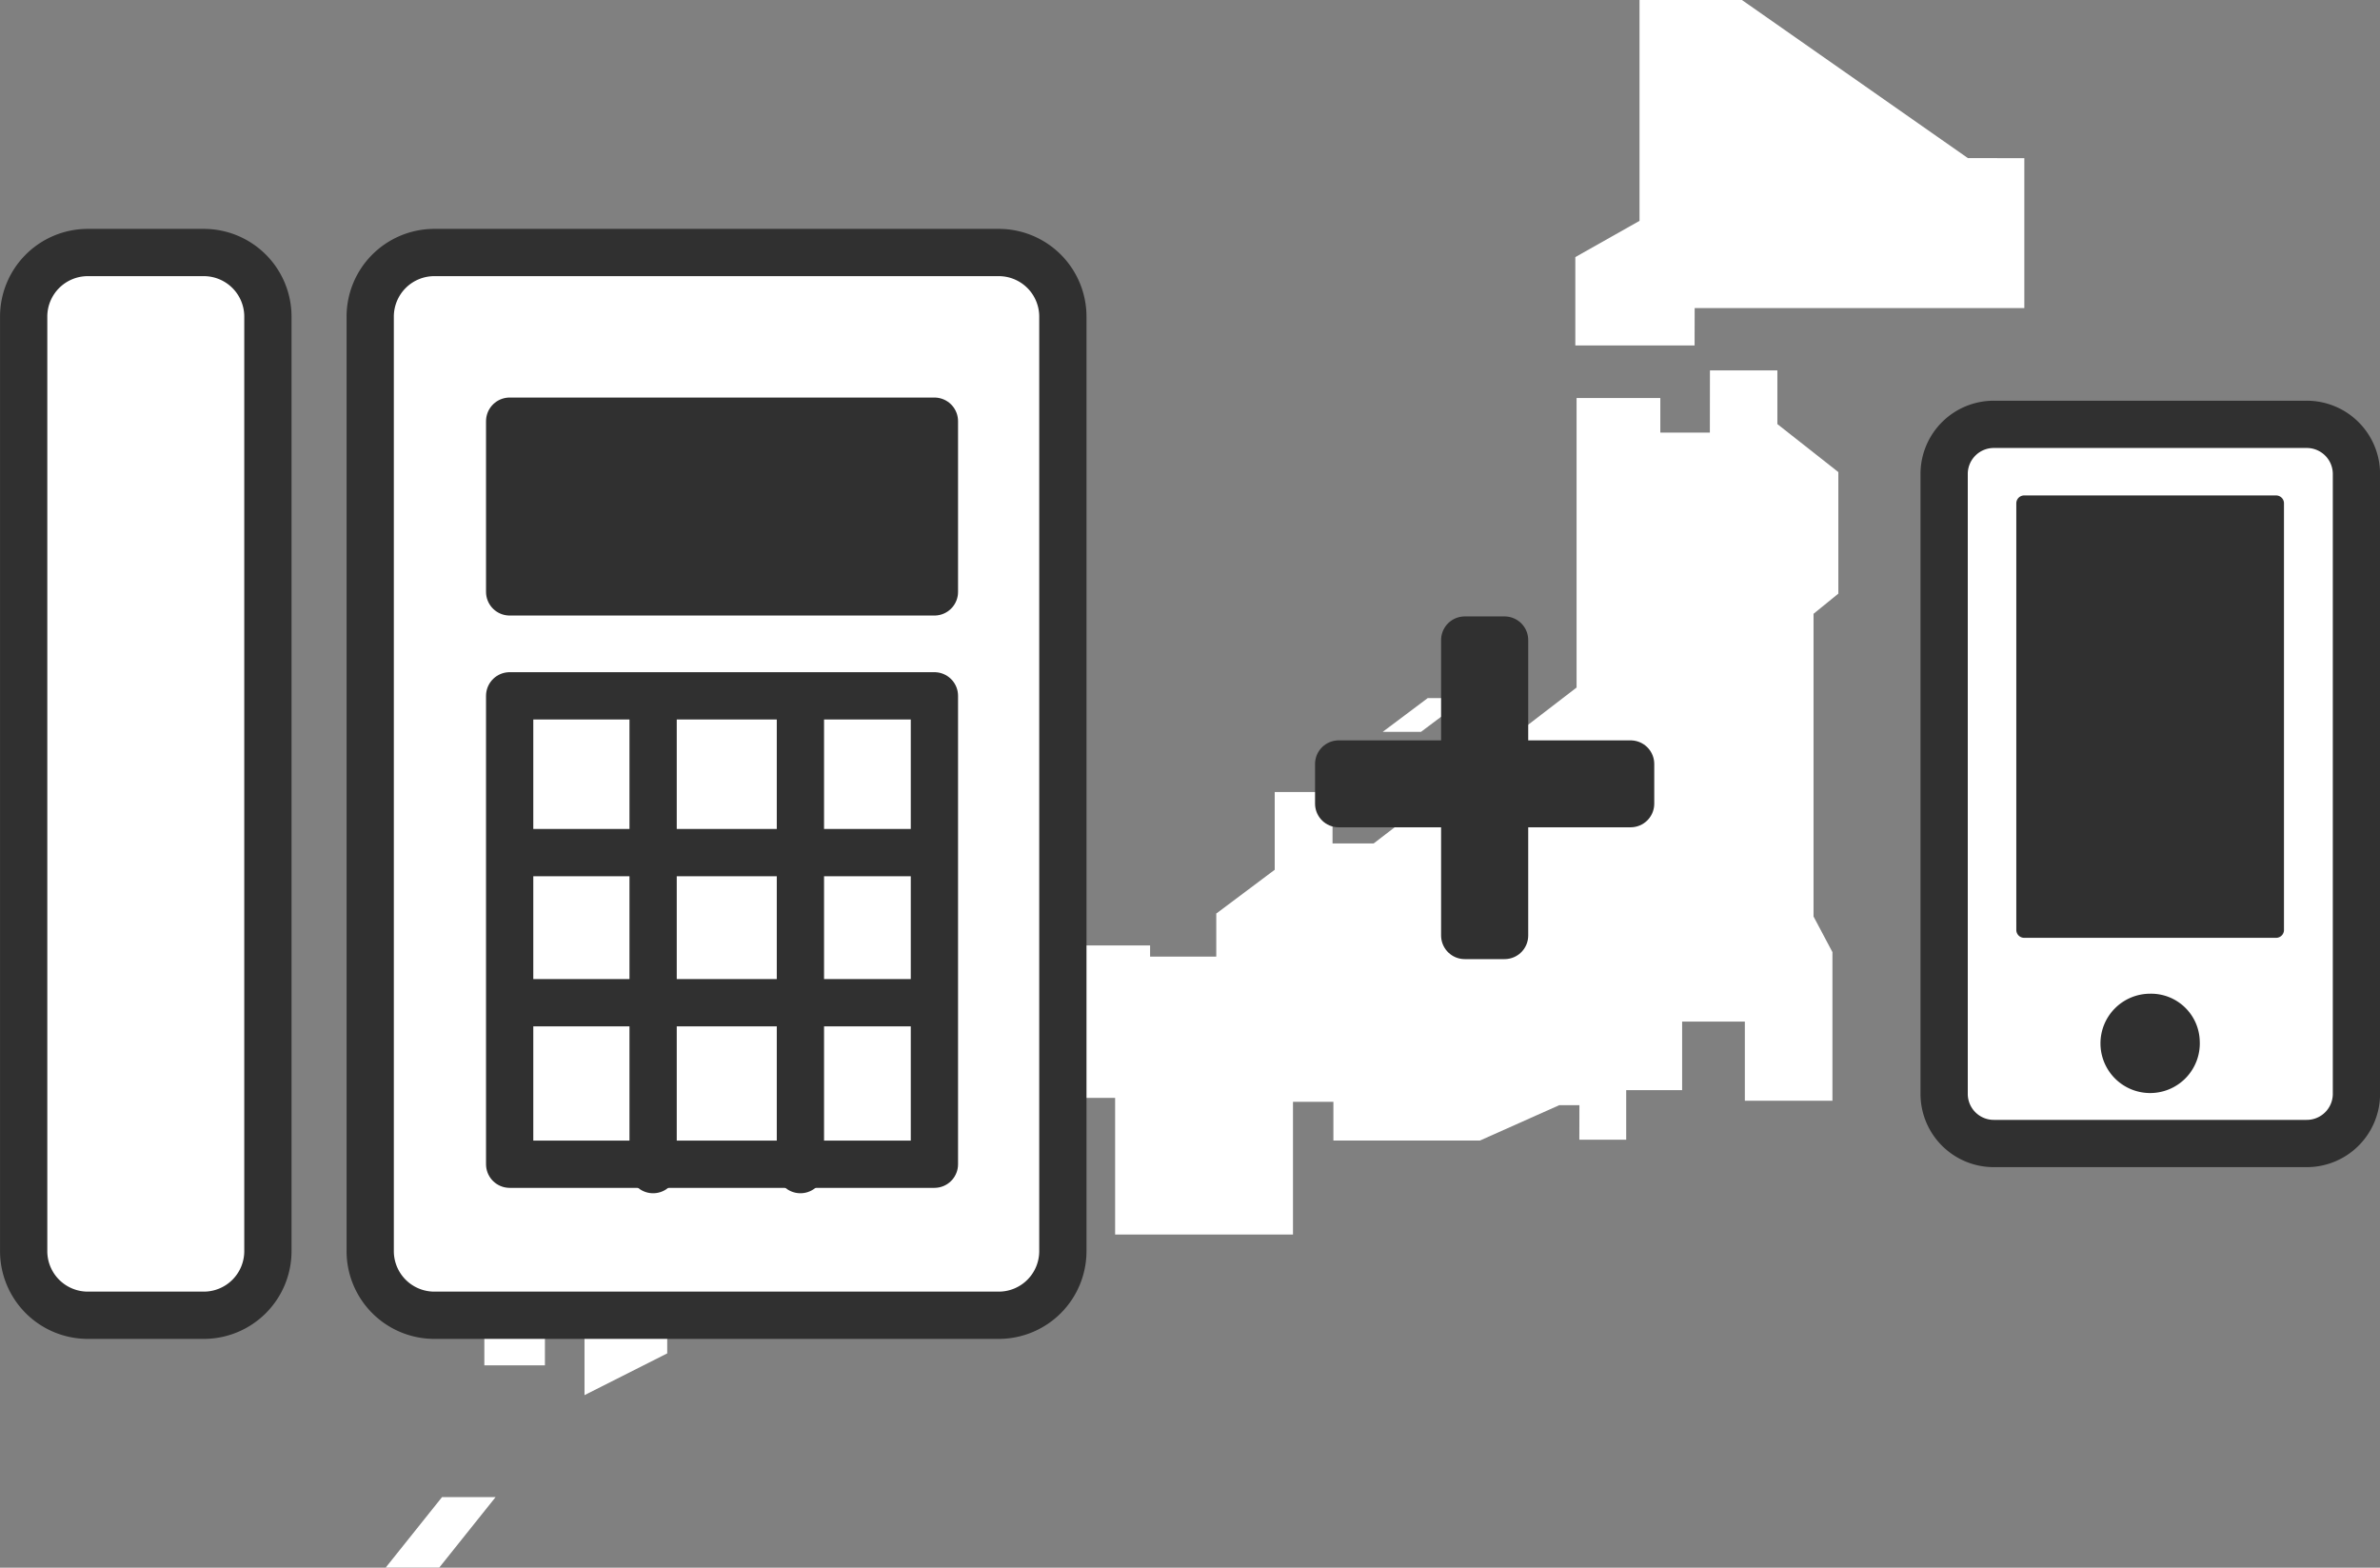
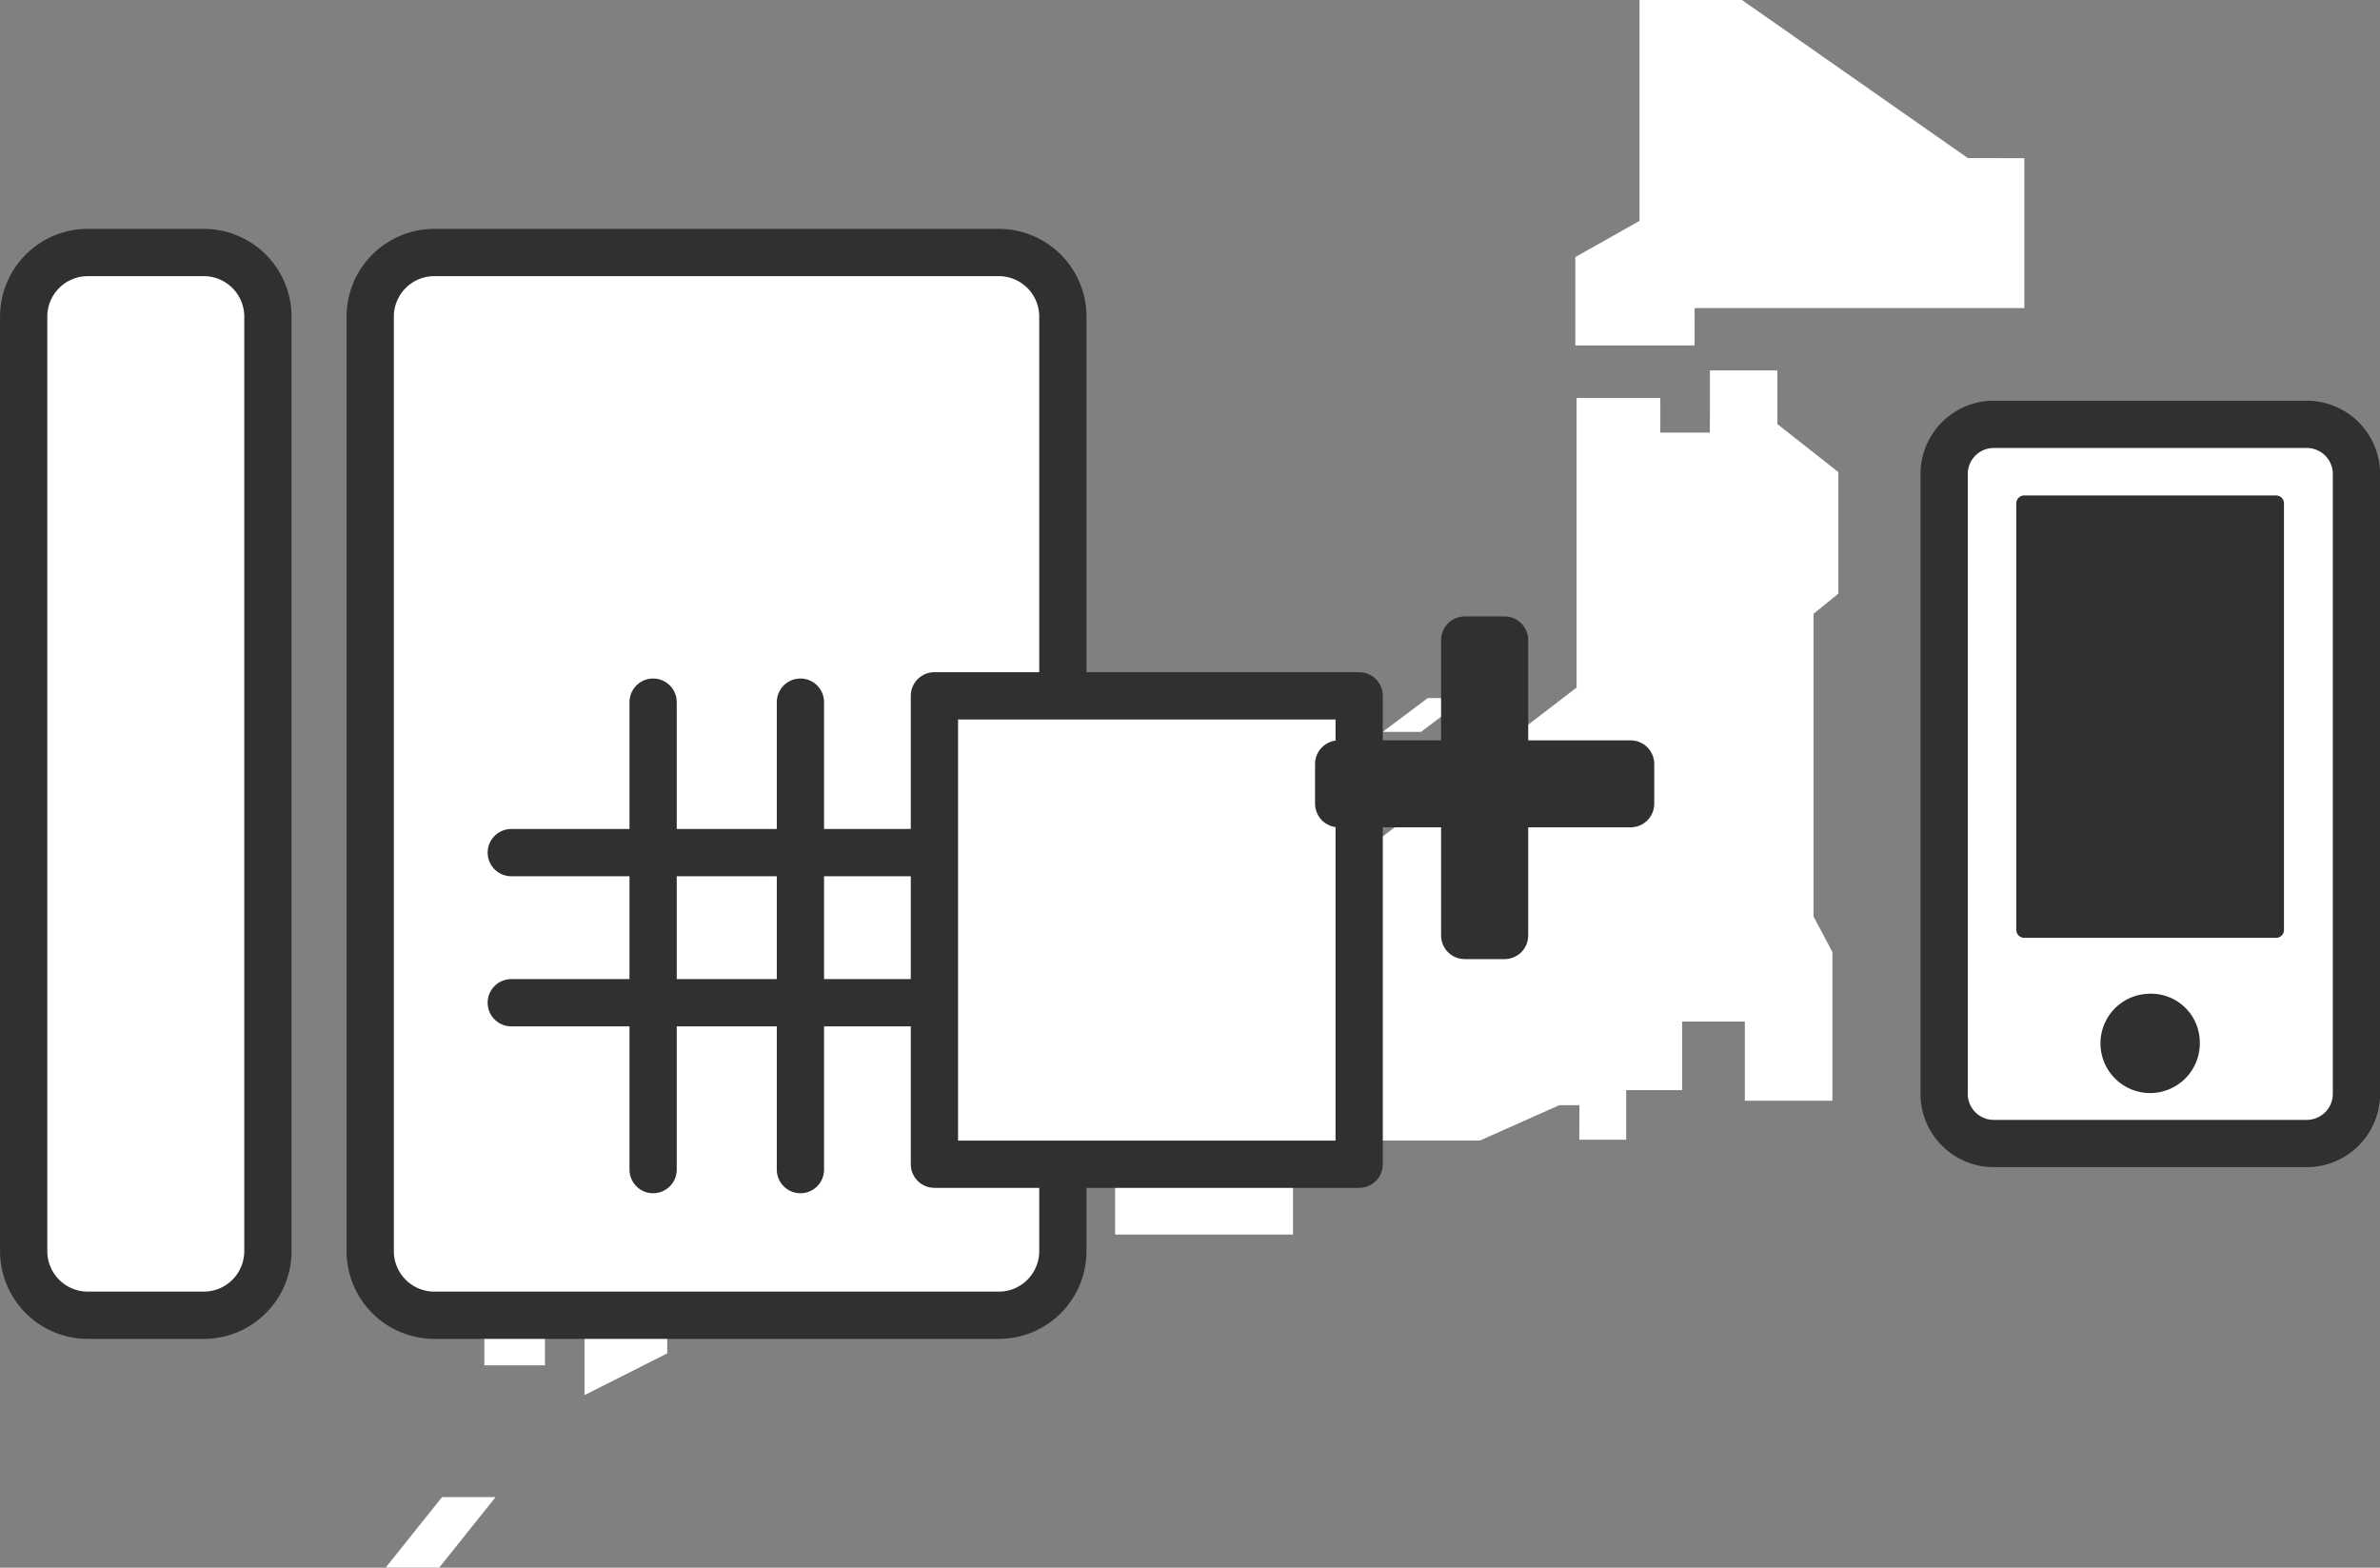
<svg xmlns="http://www.w3.org/2000/svg" id="service_tel_plus_auset_pic_01.svg" width="302.129" height="199" viewBox="0 0 302.129 199">
  <rect x="0" y="0" width="302.129" height="199" fill="#808080" stroke="none" />
  <defs>
    <style>.cls-2{fill:#fff}.cls-2,.cls-3,.cls-4{fill-rule:evenodd;stroke:#303030;stroke-linecap:round;stroke-linejoin:round;stroke-width:6px}.cls-3{fill:none}.cls-4{fill:#303030}</style>
  </defs>
  <path id="シェイプ_83" data-name="シェイプ 83" d="M1135.15 523.857l.01-4.752h41.85V500.08l-7.17-.013L1141.16 480h-13v28.035l-8.15 4.6v11.217zm-81.36 101.8h3.85v-4.119h-3.85v4.119zm91.87-91.823v-6.817h-8.56l-.01 7.9h-6.29v-4.397h-10.63v36.756l-25.76 19.791h-5.22v-6.528h-7.34v9.87l-7.38 5.53h-.04v5.493h-8.4v-1.419h-45.05l-10.98 6.556v12.8h51.59v17.347h22.58v-16.853h5.13v4.919h18.6l10.07-4.49h2.56l-.01 4.387h5.95v-6.3h7.1v-8.7h7.96v10.052h11.12v-18.87l-2.4-4.521v-38.425l3.15-2.559v-15.429zm-39.53 34.785h-4.86l-5.71 4.282h4.86zm-53.41 58.136h-12.4v2.578h-9.71v-4.647l-15.07 4.267v14.338h10.16l4.14-3.061 12.31.006 4.18 3.055h6.39v-16.539zm-76.578 43.292l-7.15 8.943h6.8l7.149-8.943h-6.8zm3.7-45.224h5.124v12.954s-3.286 2.531-3.451 2.53v13.008h7.691v-4.229h5.025v8.014l10.5-5.3v-17.384l3.14-2.211v-10.218l-11.33-8.487h-22.876v17.03h6.179v-5.71z" transform="translate(-920.031 -480)" fill-rule="evenodd" fill="#fff" />
  <g id="svg">
    <path id="シェイプ_113" data-name="シェイプ 113" class="cls-2" d="M1046.89 646.959H975.1a8.142 8.142 0 0 1-8.073-8.161V520.216a8.14 8.14 0 0 1 8.073-8.161h71.786a8.138 8.138 0 0 1 8.07 8.161V638.8a8.139 8.139 0 0 1-8.066 8.159zm-100.922 0h-14.859a8.142 8.142 0 0 1-8.073-8.161V520.216a8.14 8.14 0 0 1 8.073-8.161h14.859a8.14 8.14 0 0 1 8.072 8.161V638.8a8.141 8.141 0 0 1-8.072 8.159z" transform="translate(-920.031 -480)" />
-     <path id="シェイプ_116" data-name="シェイプ 116" class="cls-2" d="M1038.65 627.787h-53.92v-59.459h53.92v59.459z" transform="translate(-920.031 -480)" />
+     <path id="シェイプ_116" data-name="シェイプ 116" class="cls-2" d="M1038.65 627.787v-59.459h53.92v59.459z" transform="translate(-920.031 -480)" />
    <path id="シェイプ_117" data-name="シェイプ 117" class="cls-3" d="M1002.94 569.13v59.342m18.7-59.342v59.342" transform="translate(-920.031 -480)" />
    <path id="シェイプ_118" data-name="シェイプ 118" class="cls-3" d="M984.935 588.231h51.175m-51.175 19.056h51.175" transform="translate(-920.031 -480)" />
-     <path id="シェイプ_119" data-name="シェイプ 119" class="cls-4" d="M1038.65 555.136h-53.92v-21.672h53.92v21.672z" transform="translate(-920.031 -480)" />
  </g>
  <g id="_" data-name="+">
    <path id="長方形_76" data-name="長方形 76" class="cls-4" d="M1089.97 576.983h37.06v5.034h-37.06v-5.034z" transform="translate(-920.031 -480)" />
    <path id="長方形_76-2" data-name="長方形 76" class="cls-4" d="M1105.97 561.25h5.06v37.5h-5.06v-37.5z" transform="translate(-920.031 -480)" />
  </g>
  <g id="svg-2" data-name="svg">
    <path id="シェイプ_89" data-name="シェイプ 89" class="cls-2" d="M1219.17 618.932a6.308 6.308 0 0 1-6.35 6.226h-39.65a6.3 6.3 0 0 1-6.34-6.226v-78.838a6.3 6.3 0 0 1 6.34-6.227h39.65a6.308 6.308 0 0 1 6.35 6.227v78.838z" transform="translate(-920.031 -480)" />
    <path id="シェイプ_90" data-name="シェイプ 90" d="M288.939 118.047h-31.98V63.891h31.98v54.156zm-10.69 14.161a5.305 5.305 0 1 1-5.3-5.066 5.182 5.182 0 0 1 5.3 5.066z" stroke-width="2" fill="#303030" stroke="#303030" stroke-linecap="round" stroke-linejoin="round" fill-rule="evenodd" />
  </g>
</svg>